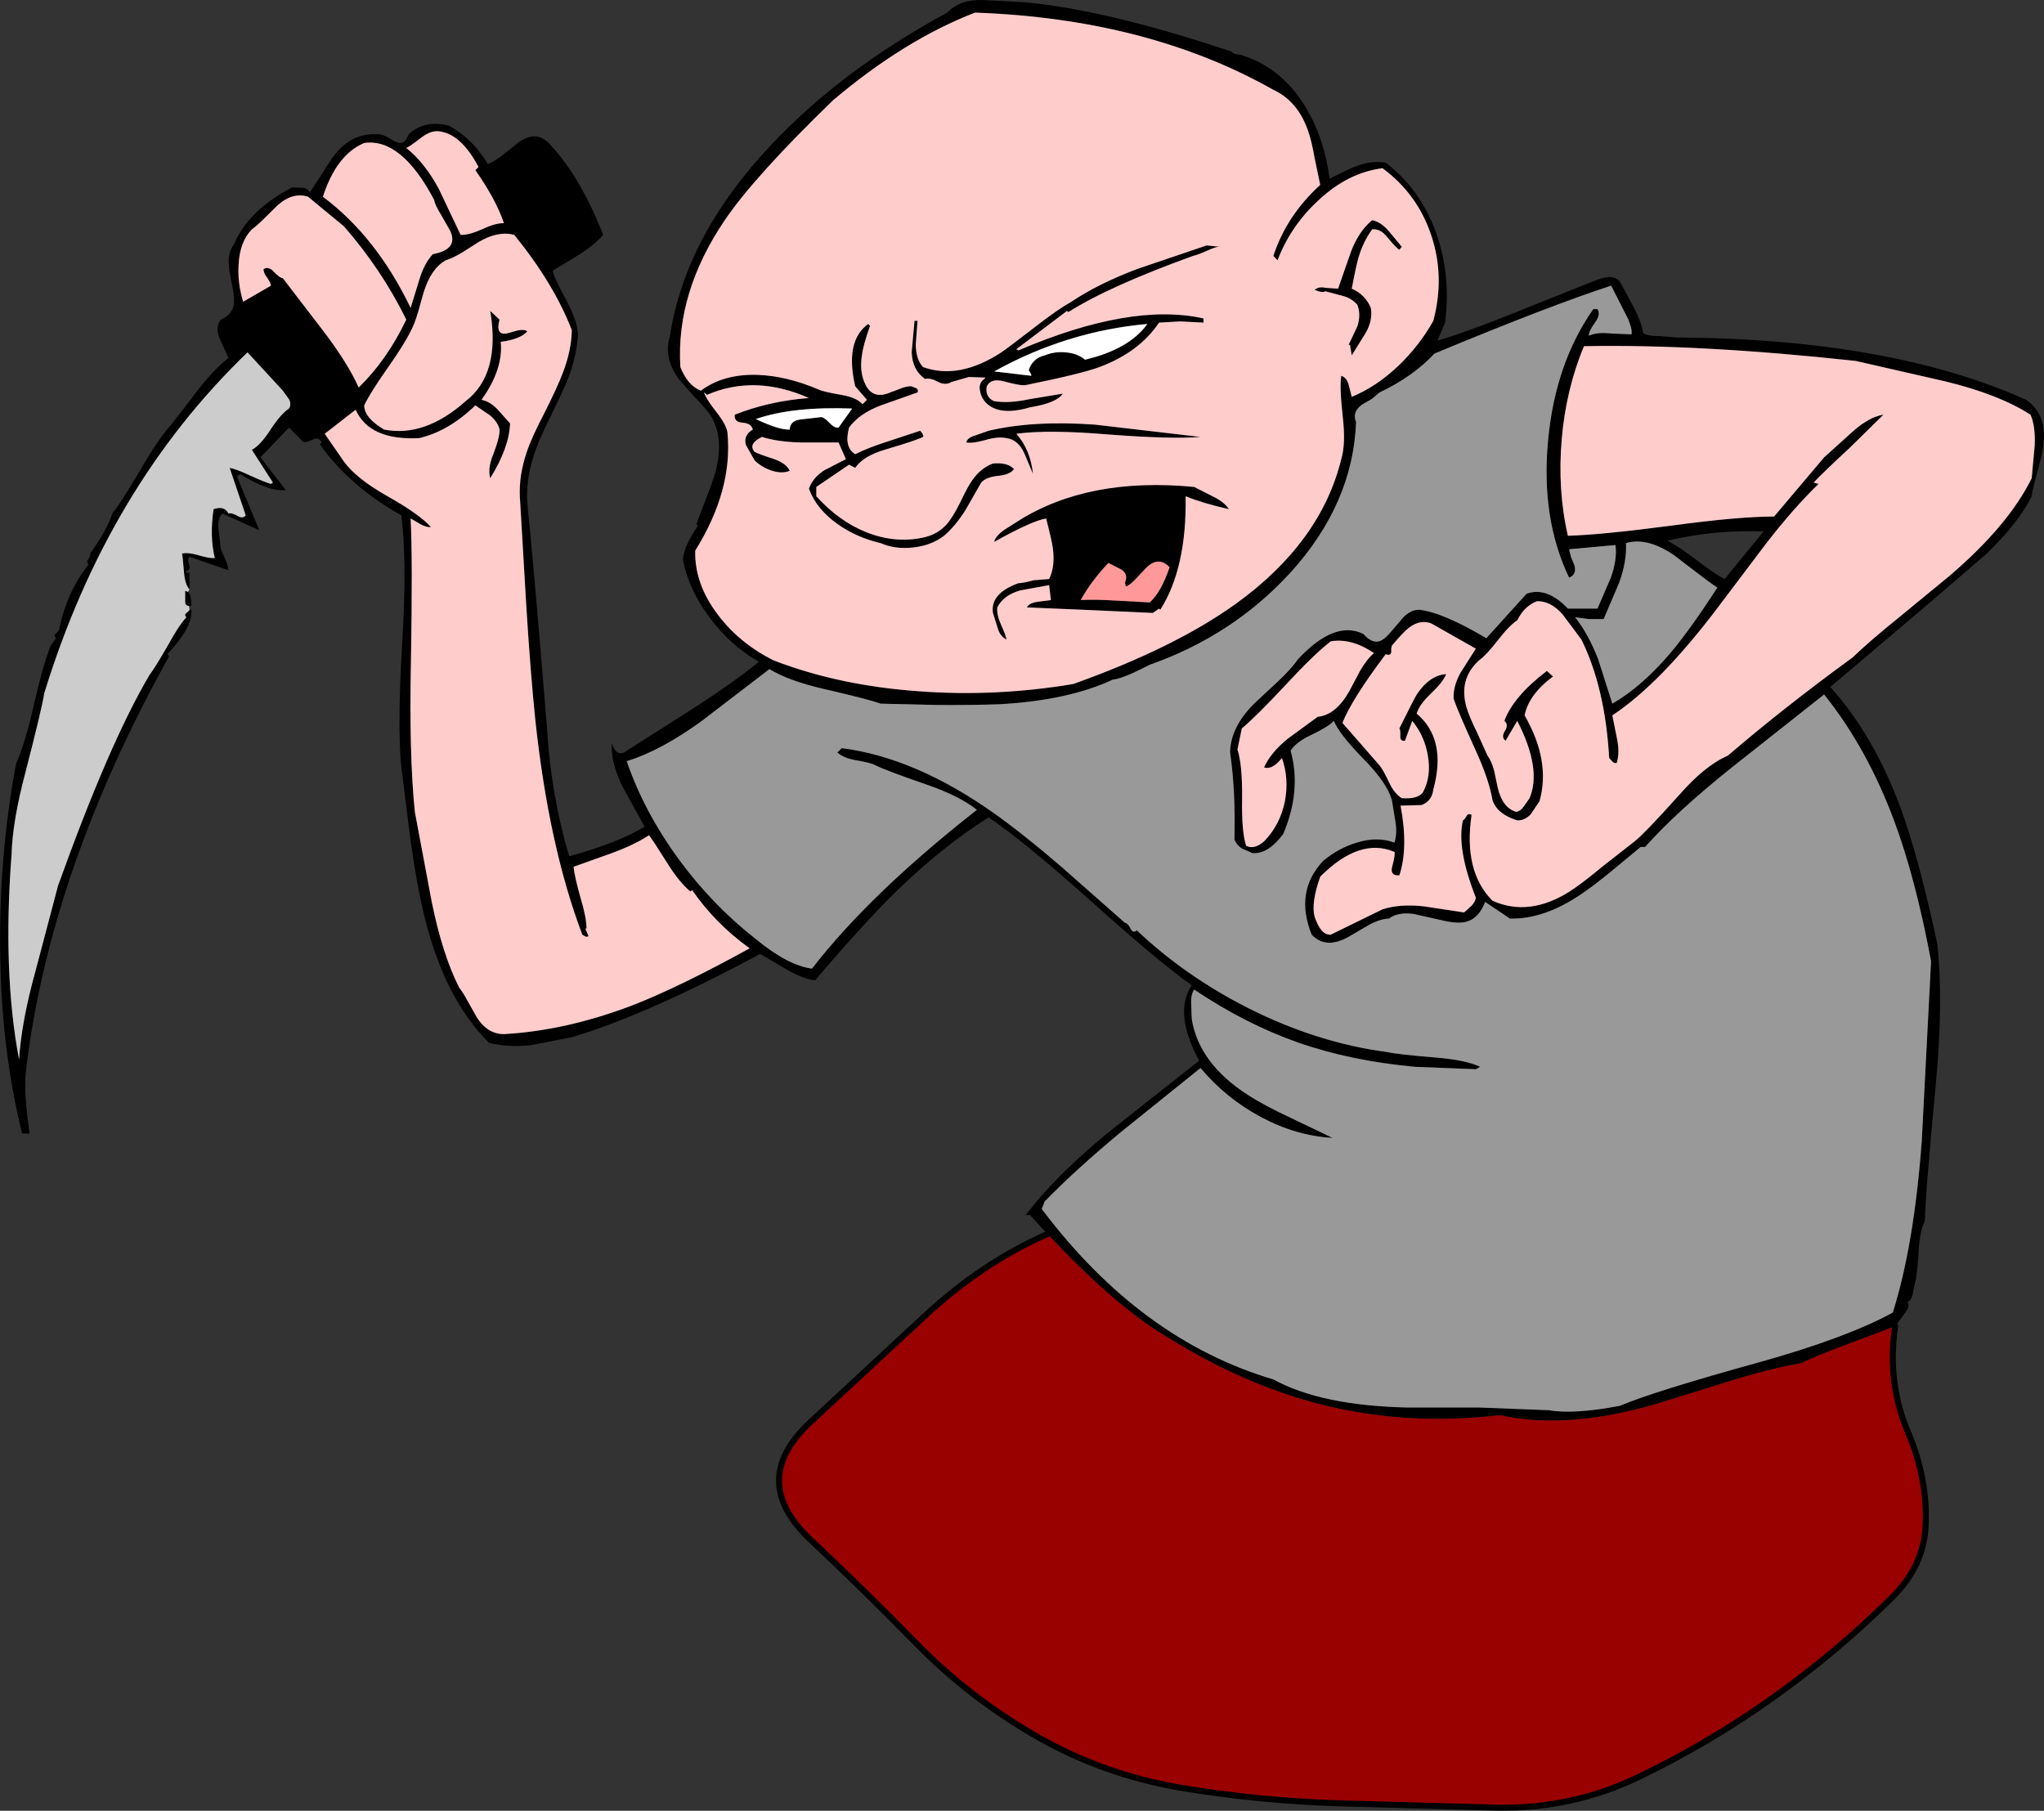
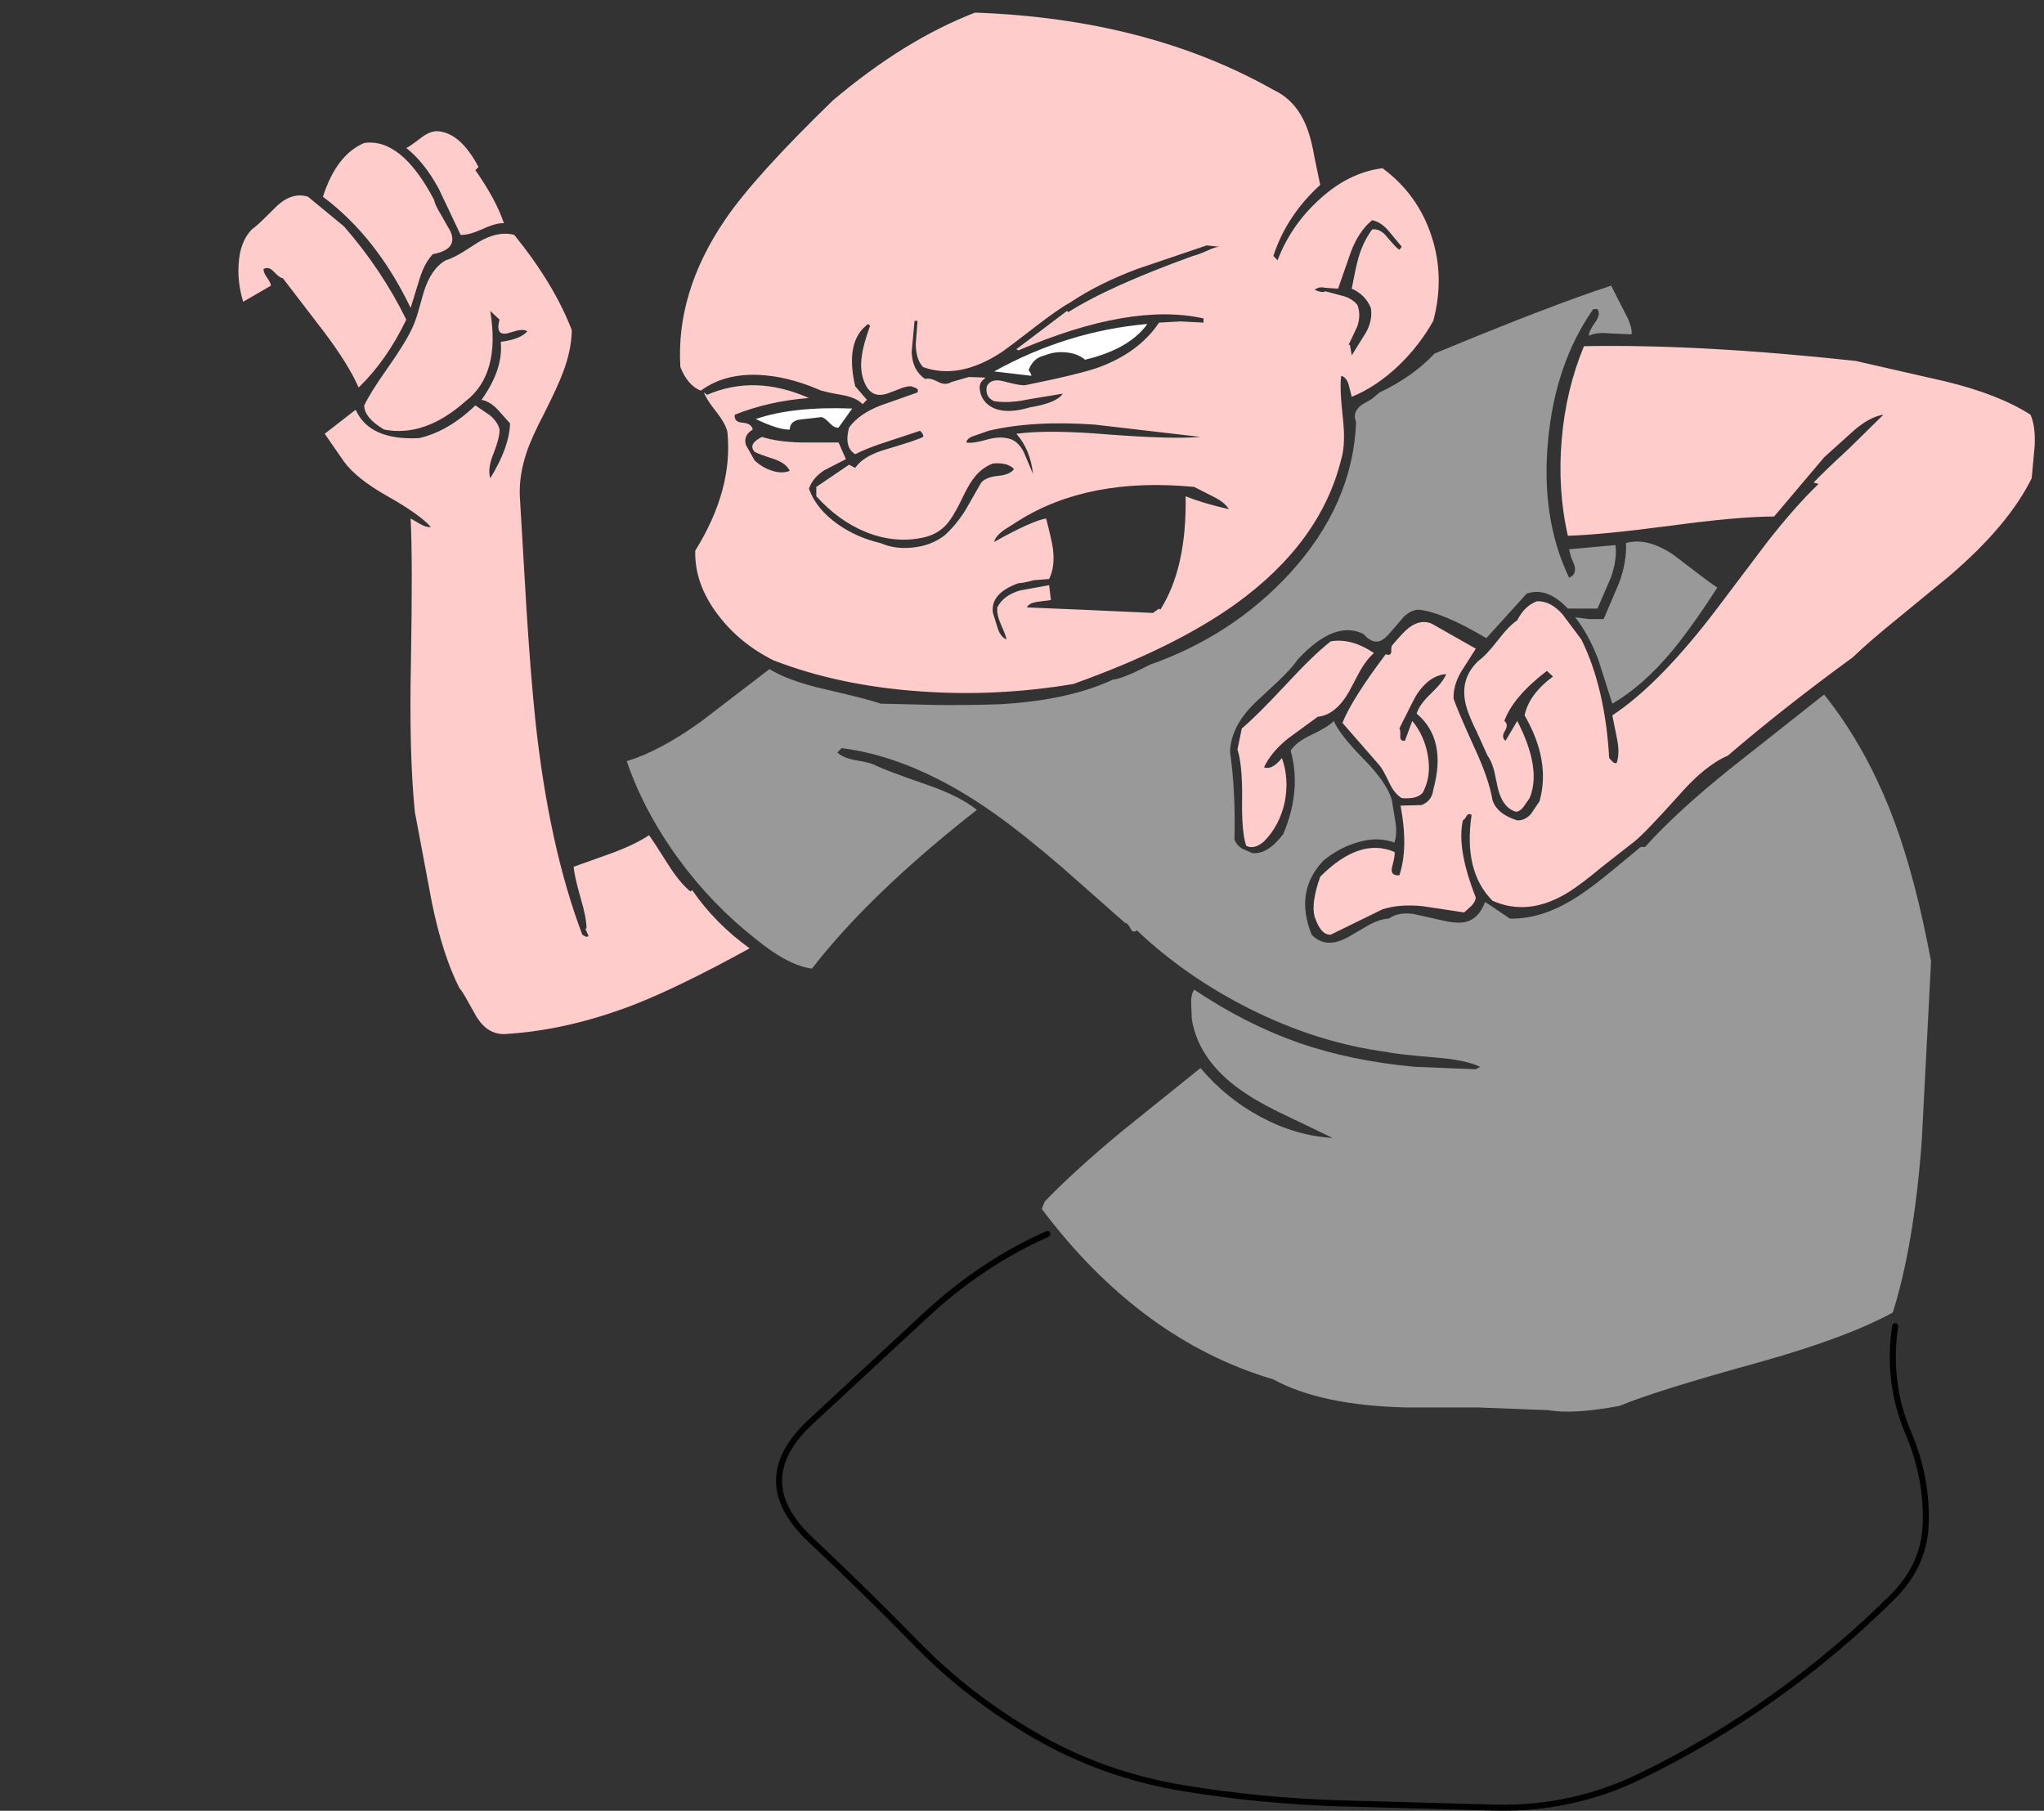
<svg xmlns="http://www.w3.org/2000/svg" height="602.8px" width="680.45px">
  <rect width="100%" height="100%" fill="#333333" stroke="none" />
  <g transform="matrix(1.0, 0.0, 0.0, 1.0, 340.2, 300.85)">
-     <path d="M267.05 -148.6 L276.75 -157.35 Q282.15 -162.1 286.8 -162.8 L275.4 -151.6 Q267.05 -143.9 263.55 -140.2 L265.2 -139.75 Q257.1 -131.95 247.85 -120.05 L232.0 -99.05 Q212.6 -73.3 196.55 -62.7 L198.1 -54.95 Q199.1 -50.25 198.0 -46.85 197.25 -46.65 196.65 -47.25 L195.5 -48.5 Q194.15 -71.95 186.25 -87.95 L180.0 -96.3 Q176.0 -100.85 171.45 -100.7 167.25 -99.1 164.9 -94.35 162.2 -92.6 158.4 -87.65 154.4 -82.55 152.15 -81.0 145.25 -74.7 148.05 -65.25 148.95 -62.2 151.45 -57.15 L155.0 -49.3 Q156.35 -47.5 157.2 -44.3 L158.4 -38.65 Q159.95 -31.95 164.5 -30.6 165.9 -30.75 167.05 -32.35 L169.0 -35.15 Q173.1 -44.9 164.9 -60.85 L161.0 -54.25 Q159.45 -55.4 160.8 -57.55 162.1 -59.7 160.6 -60.85 163.55 -68.95 174.75 -77.5 L176.8 -75.65 Q168.7 -69.6 167.35 -62.7 176.1 -47.5 172.3 -34.1 L169.4 -29.8 Q167.35 -27.65 164.9 -27.75 158.2 -29.8 156.65 -34.5 155.5 -41.4 150.8 -51.6 145.05 -64.25 143.7 -68.25 143.5 -72.45 146.1 -77.05 L151.1 -84.9 136.3 -93.3 Q132.6 -94.75 128.8 -91.85 127.15 -90.65 123.15 -85.9 L122.95 -85.0 122.95 -83.75 Q122.75 -82.45 121.1 -83.05 109.8 -68.05 106.7 -60.2 L119.05 -46.05 Q120.15 -44.8 122.35 -40.15 124.05 -36.6 126.45 -35.15 131.65 -34.75 133.45 -37.0 136.4 -42.45 135.1 -49.5 133.95 -56.0 129.95 -60.85 L127.5 -54.25 Q125.85 -54.05 125.95 -55.8 126.05 -57.95 125.65 -58.35 130.85 -68.85 131.5 -69.75 135.7 -76.05 141.25 -76.45 140.2 -73.8 136.2 -70.0 132.3 -66.3 131.4 -63.3 141.55 -54.75 136.95 -38.0 136.5 -34.2 133.05 -32.85 L126.05 -32.65 Q128.7 -18.6 125.65 -9.45 122.45 -9.25 123.25 -12.3 124.4 -16.65 124.0 -17.25 112.45 -22.2 99.3 -9.0 96.2 -0.2 97.45 4.35 99.5 10.5 102.8 10.3 L120.05 1.85 Q125.9 0.0 133.65 0.85 L147.2 2.9 149.7 0.65 Q151.0 -0.8 151.1 -2.05 144.65 -18.4 146.8 -27.75 147.3 -27.95 148.05 -29.25 148.55 -30.2 149.7 -29.6 146.9 -10.8 156.65 -1.0 168.7 4.4 182.05 -3.9 186.25 -6.55 193.15 -12.3 L203.95 -20.75 Q207.45 -23.55 218.75 -36.15 227.4 -46.05 235.0 -49.3 253.7 -65.35 276.55 -82.0 282.2 -87.45 292.25 -95.55 L308.8 -109.15 Q328.4 -125.9 336.15 -141.65 L337.15 -152.5 Q337.45 -159.0 335.75 -162.8 325.15 -169.6 307.35 -173.9 L277.55 -180.7 Q225.45 -186.35 187.1 -185.6 181.1 -171.15 179.7 -154.6 178.25 -137.75 181.75 -122.5 192.85 -122.8 216.4 -125.9 238.6 -128.9 250.4 -128.9 L267.05 -148.6 M-277.1 -97.85 L-276.5 -97.85 Q-275.9 -92.2 -284.5 -83.05 L-283.9 -82.4 Q-323.3 -11.5 -331.4 54.3 -332.55 61.6 -330.35 76.5 L-332.85 76.5 Q-339.85 48.1 -340.15 15.55 -340.55 -15.7 -334.9 -46.45 -331.7 -53.75 -328.95 -66.15 -325.85 -79.55 -323.35 -85.9 L-321.5 -88.4 Q-322.45 -89.2 -321.65 -89.9 -320.5 -90.85 -320.5 -91.25 -318.05 -103.7 -310.65 -113.05 -311.55 -113.65 -310.85 -114.7 -309.9 -115.95 -310.2 -116.55 -304.55 -124.45 -302.8 -129.9 -299.75 -133.8 -294.1 -143.35 -288.55 -152.95 -284.95 -157.45 -282.7 -159.95 -275.25 -169.8 -269.6 -177.3 -264.15 -181.7 L-267.05 -188.1 Q-268.7 -191.9 -266.65 -194.45 -263.15 -196.0 -262.4 -199.1 -262.0 -201.35 -262.85 -205.55 -264.0 -211.15 -264.05 -212.75 -264.3 -216.9 -262.3 -219.55 -257.6 -230.75 -243.0 -238.45 L-239.9 -238.35 Q-237.95 -238.45 -237.05 -236.8 L-232.8 -243.3 Q-230.15 -247.7 -228.5 -249.65 -222.95 -256.55 -214.85 -256.15 -213.5 -256.35 -211.65 -255.4 L-208.65 -253.75 Q-205.5 -252.05 -204.15 -256.15 -198.8 -261.1 -190.75 -259.0 -182.95 -254.8 -177.8 -246.25 -175.8 -246.9 -172.7 -249.35 L-167.45 -253.55 Q-161.2 -257.9 -156.65 -252.25 -146.9 -241.75 -139.4 -222.65 -142.15 -219.45 -147.3 -216.15 L-156.25 -210.7 Q-155.65 -208.15 -151.5 -200.55 -148.05 -194.05 -147.8 -189.55 -148.15 -182.65 -151.0 -175.05 -152.45 -171.35 -157.15 -161.75 -161.3 -153.45 -162.8 -148.3 -165.2 -140.5 -164.65 -133.2 -162.4 -111.5 -158.1 -58.35 -156.75 -35.95 -150.7 -15.8 -134.55 -20.25 -125.6 -25.65 L-133.0 -39.05 Q-137.0 -47.2 -136.5 -53.45 -136.0 -51.4 -134.75 -50.45 -133.3 -49.55 -131.55 -50.95 L-109.05 -65.25 Q-96.0 -73.7 -87.55 -80.55 -96.95 -85.9 -103.8 -95.05 -110.9 -104.45 -112.85 -114.5 -112.65 -118.7 -107.9 -125.8 L-108.35 -126.4 -105.05 -135.15 Q-102.8 -140.8 -101.85 -144.4 -99.1 -155.55 -103.8 -162.8 -105.35 -165.0 -108.95 -168.65 L-114.1 -174.5 Q-119.45 -181.7 -117.15 -189.1 -112.05 -222.35 -83.45 -252.65 -59.95 -277.65 -24.85 -296.65 -20.85 -300.95 -13.35 -300.85 L0.2 -300.15 Q27.55 -297.8 69.7 -283.7 70.4 -282.9 71.65 -282.75 73.1 -282.65 73.8 -282.25 86.25 -278.25 94.05 -265.8 100.65 -255.2 102.4 -241.35 109.55 -244.95 111.35 -245.55 116.55 -247.5 121.1 -246.7 132.7 -237.85 137.95 -223.15 142.9 -209.05 140.85 -193.45 L138.35 -187.45 Q148.75 -190.55 164.3 -196.85 L190.2 -207.2 Q193.35 -208.45 194.7 -208.55 197.35 -208.95 199.0 -207.2 L203.55 -198.8 Q206.2 -193.75 206.85 -189.95 208.45 -188.9 212.2 -189.0 L217.75 -188.5 Q289.05 -188.1 334.3 -167.75 341.4 -162.8 340.05 -152.6 339.65 -149.65 338.1 -143.9 336.45 -138.15 336.15 -135.65 331.7 -126.65 320.85 -116.25 L301.6 -99.7 269.1 -72.15 Q283.5 -56.2 292.45 -32.05 298.4 -16.0 304.7 13.2 306.85 32.3 304.2 60.45 300.7 97.25 300.6 105.5 298.8 109.2 298.5 116.1 298.0 123.9 297.3 126.25 L296.55 129.85 Q296.15 132.0 294.8 132.65 295.75 133.95 293.9 136.35 L290.7 140.65 275.2 146.5 Q265.1 150.2 259.25 153.0 249.15 154.7 234.6 159.25 L210.1 166.85 Q180.7 175.15 159.15 170.25 128.1 173.95 99.3 166.65 73.2 159.95 47.1 143.5 30.5 133.4 8.5 109.95 L2.7 103.65 1.25 103.65 Q10.9 90.9 28.3 76.5 L59.0 52.25 Q50.35 36.3 56.55 27.15 45.35 19.25 22.85 -1.0 1.15 -20.45 -11.1 -28.75 -26.95 -18.7 -42.05 -3.9 -52.75 6.6 -68.85 25.5 -72.7 25.1 -78.1 22.0 L-87.15 16.7 Q-124.4 36.8 -149.85 44.45 L-163.55 47.1 Q-170.95 47.9 -177.4 46.3 -192.2 31.7 -199.0 3.95 -201.45 -6.35 -203.5 -20.85 L-206.6 -45.4 Q-207.95 -59.0 -206.3 -87.05 -204.65 -114.0 -206.6 -129.3 -223.7 -138.85 -233.75 -152.95 L-233.1 -153.55 Q-234.15 -155.6 -236.2 -154.45 -238.7 -153.25 -239.5 -153.95 L-244.0 -158.5 -253.5 -148.6 -245.05 -137.7 Q-250.8 -137.1 -260.25 -143.05 L-261.3 -142.25 -253.9 -124.35 -266.2 -129.9 Q-267.9 -128.3 -267.45 -124.45 L-266.65 -118.0 -265.2 -114.6 Q-264.3 -112.55 -264.15 -111.0 L-277.1 -115.5 Q-277.95 -114.8 -277.2 -112.65 -276.6 -110.9 -278.55 -110.6 -278.45 -110.2 -277.1 -110.15 L-277.1 -104.6 Q-278.65 -106.3 -278.95 -110.4 -279.4 -115.75 -279.6 -116.55 -277.65 -117.05 -274.25 -116.05 -270.45 -114.9 -268.7 -115.1 -270.45 -122.3 -269.1 -131.35 -265.5 -132.6 -264.15 -129.9 -263.15 -130.25 -261.1 -129.1 -259.35 -128.05 -258.4 -129.3 L-263.75 -145.1 Q-261.5 -144.7 -256.95 -142.55 -252.25 -140.4 -250.0 -139.75 -249.7 -140.0 -249.35 -140.2 L-256.35 -151.1 Q-253.5 -152.65 -250.2 -157.75 -246.7 -163.1 -244.0 -164.85 -243.1 -166.3 -244.0 -167.95 L-246.05 -170.8 -257.8 -183.55 Q-304.35 -138.75 -325.45 -70.1 -326.25 -64.95 -331.7 -43.85 -336.05 -27.45 -336.35 -16.4 -339.35 22.95 -333.85 51.85 -333.05 39.2 -328.4 22.45 L-320.9 -5.95 Q-303.85 -53.45 -290.5 -76.05 -288.45 -78.8 -284.2 -86.2 -280.6 -92.8 -278.15 -95.35 -278.95 -96.1 -278.25 -96.7 -277.2 -97.55 -277.1 -97.85 M-277.65 -103.8 Q-276.5 -102.8 -276.5 -99.25 L-277.3 -99.15 Q-278.6 -99.15 -278.55 -100.6 L-278.55 -104.2 -277.65 -103.8 M290.4 -27.5 Q281.35 -51.8 267.05 -69.65 L236.25 -45.3 Q218.0 -30.7 207.45 -18.9 L206.0 -18.9 196.15 -10.75 Q190.05 -5.75 185.85 -2.95 173.6 5.25 162.45 4.95 L154.2 -0.6 Q152.15 4.85 147.95 6.0 144.95 6.8 139.5 5.45 L130.35 3.4 Q125.2 2.7 122.15 4.95 119.25 5.05 115.45 7.1 L108.95 10.9 Q101.25 15.35 96.45 10.3 90.65 -4.1 100.35 -14.35 105.55 -18.6 111.45 -20.35 118.3 -22.5 124.0 -20.35 125.0 -23.4 124.3 -27.5 L123.15 -34.5 Q121.5 -40.3 113.8 -48.1 105.55 -56.55 103.85 -60.85 102.0 -58.9 96.35 -56.2 91.3 -53.85 89.45 -50.95 93.15 -37.8 87.0 -23.2 81.85 -16.35 76.7 -16.85 L73.2 -18.4 Q71.45 -19.55 70.75 -21.35 71.15 -37.5 69.3 -50.35 69.4 -58.9 77.6 -66.9 L84.9 -73.7 Q89.45 -77.9 91.9 -81.4 104.15 -94.55 113.7 -89.8 116.35 -86.75 118.85 -87.35 120.6 -87.8 122.95 -90.65 L127.15 -95.55 Q129.85 -98.05 132.4 -97.85 140.2 -96.95 154.6 -88.4 L168.0 -103.2 Q174.75 -105.65 181.75 -98.25 L191.6 -98.25 196.05 -108.55 Q198.2 -114.6 197.6 -119.4 L182.15 -118.0 182.8 -115.4 183.9 -112.75 Q184.8 -109.55 182.15 -108.55 172.7 -128.3 175.15 -154.15 177.5 -179.8 190.2 -197.95 L191.6 -197.95 Q192.75 -196.2 190.9 -193.65 188.6 -190.45 188.75 -189.1 191.5 -190.35 195.85 -189.85 L202.95 -189.55 Q203.1 -190.65 202.7 -192.1 L201.9 -194.45 196.15 -205.75 Q176.0 -199.2 137.35 -183.15 130.15 -175.45 119.05 -170.2 L116.5 -168.05 113.3 -166.2 Q109.8 -163.75 111.25 -160.35 110.2 -133.0 89.15 -109.95 70.0 -89.2 42.55 -79.55 33.5 -74.85 30.25 -74.6 15.4 -67.65 -7.6 -66.4 -15.85 -66.1 -27.65 -66.15 L-47.05 -66.6 Q-51.0 -68.05 -66.0 -71.5 -77.7 -74.2 -84.05 -78.1 L-106.9 -60.6 Q-120.45 -50.85 -131.55 -47.45 -125.9 -30.85 -114.3 -14.9 -103.1 0.4 -88.6 11.75 -77.9 20.55 -69.9 21.6 -50.55 -3.4 -15.0 -31.25 -20.85 -35.9 -31.45 -39.55 -45.45 -44.4 -48.7 -46.05 -50.35 -46.95 -55.2 -47.75 -59.5 -48.5 -61.45 -50.35 L-60.0 -51.8 Q-35.55 -48.7 -9.25 -30.1 0.6 -23.1 13.15 -12.3 L34.35 6.4 Q35.25 6.4 36.2 8.35 37.0 9.9 38.25 8.85 54.5 24.25 75.75 34.95 98.55 46.35 121.5 49.35 124.9 50.15 137.75 51.2 147.8 52.0 152.55 54.3 L151.1 55.1 130.95 54.3 Q109.45 52.35 91.9 46.2 74.5 40.1 57.35 28.6 56.2 30.25 56.35 33.35 L56.55 38.45 Q59.0 53.25 75.25 63.65 80.6 67.15 89.65 71.35 L103.4 77.95 Q91.25 77.3 79.45 70.95 67.95 64.8 59.45 54.7 L33.1 75.9 Q17.8 88.6 7.6 99.1 L6.6 101.6 Q39.45 145.25 83.7 158.35 99.6 167.05 128.2 167.7 L152.15 167.7 175.4 168.6 Q183.6 170.05 199.0 167.15 210.8 162.2 245.05 152.75 274.45 144.55 289.9 136.1 296.95 113.9 299.55 79.05 L302.65 19.15 Q297.5 -8.4 290.4 -27.5 M125.65 -217.7 Q124.7 -218.2 121.6 -221.9 119.35 -224.8 116.6 -224.5 113.6 -220.4 112.05 -215.1 111.3 -212.65 109.8 -204.75 114.3 -202.8 116.15 -198.35 116.85 -194.15 114.4 -189.95 L109.8 -182.55 109.2 -186.05 108.75 -186.05 111.65 -192.2 Q112.95 -196.1 111.65 -199.4 109.7 -201.65 106.6 -202.4 L100.95 -203.9 Q100.25 -203.2 97.45 -204.35 98.8 -205.55 100.95 -205.05 L105.25 -204.75 109.5 -216.95 Q112.15 -223.95 116.6 -227.55 119.65 -226.95 122.35 -223.65 L126.45 -218.7 125.65 -217.7 M-105.4 -169.15 Q-104.4 -167.1 -101.75 -163.75 -98.6 -159.75 -98.05 -157.05 -96.1 -137.85 -108.75 -117.55 -109.05 -106.4 -101.05 -96.0 -93.95 -86.65 -82.65 -81.0 -60.75 -72.55 -33.9 -70.7 -8.55 -68.85 17.1 -73.15 50.8 -85.2 71.15 -99.8 99.5 -120.25 106.3 -148.0 107.85 -153.05 106.8 -162.1 105.7 -172.05 106.3 -175.75 108.05 -175.25 108.75 -172.85 L109.8 -168.75 Q117.9 -172.05 125.3 -179.05 132.3 -185.75 136.95 -194.05 140.85 -208.75 136.3 -222.4 131.75 -236.2 120.05 -244.85 108.55 -243.4 98.7 -234.15 89.5 -225.7 85.1 -214.2 L83.7 -215.65 Q88.1 -229.1 99.3 -239.3 L97.45 -248.2 Q96.45 -253.9 95.3 -257.15 91.9 -267.15 83.7 -270.95 41.85 -294.6 -15.6 -296.65 -39.05 -287.6 -62.9 -267.45 -89.1 -242.05 -98.85 -227.65 -115.25 -203.5 -113.7 -178.65 -111.25 -172.5 -106.9 -170.8 -99.2 -176.5 -87.75 -176.05 -78.2 -175.65 -67.85 -171.25 -66.3 -170.45 -60.1 -169.4 -55.1 -168.55 -53.05 -166.3 L-51.6 -167.75 -55.5 -172.25 Q-59.0 -187.3 -51.2 -193.0 L-50.55 -192.4 Q-52.85 -185.95 -53.25 -182.65 -54.2 -176.9 -52.0 -172.65 -49.75 -168.25 -44.9 -169.8 L-40.8 -171.35 Q-38.35 -172.4 -36.8 -172.25 L-35.25 -171.65 Q-34.35 -171.25 -34.75 -170.2 L-46.95 -165.9 Q-54.2 -163.15 -57.55 -158.5 -59.3 -152.0 -55.5 -149.65 -51.5 -151.7 -44.8 -153.85 L-33.9 -157.45 Q-32.6 -156.15 -32.9 -155.4 -34.95 -154.3 -45.1 -151.3 -52.75 -149.15 -55.5 -145.1 L-57.55 -146.15 -68.45 -138.75 -68.45 -135.65 Q-61.05 -127.45 -52.0 -123.75 -42.25 -119.85 -32.9 -121.9 -28.25 -122.85 -25.15 -126.2 -23.1 -128.5 -20.65 -133.4 -17.9 -139.2 -16.45 -141.1 -13.7 -145.05 -9.65 -146.55 -4.75 -147.0 -2.65 -144.7 -3.9 -142.85 -7.8 -142.45 -11.95 -142.05 -13.55 -140.2 L-18.9 -130.85 Q-22.3 -125.6 -25.9 -122.5 -30.2 -119.25 -36.15 -118.6 -42.15 -117.9 -47.05 -120.05 -55.0 -121.9 -61.25 -126.3 -68.45 -131.35 -70.9 -138.15 -69.7 -141.75 -65.8 -144.3 L-58.6 -148.0 -61.05 -153.55 -73.6 -153.55 Q-81.4 -153.75 -86.55 -155.4 -91.3 -153.05 -89.0 -150.45 -88.1 -149.85 -82.45 -148.0 -78.35 -146.55 -77.3 -144.1 -80.0 -143.05 -83.35 -144.2 -86.55 -145.25 -89.0 -147.6 L-91.9 -152.75 Q-92.8 -155.95 -89.6 -157.85 -90.05 -159.95 -93.1 -160.15 -95.9 -160.35 -95.6 -162.8 -84.1 -167.35 -70.9 -168.35 -88.9 -176.3 -104.85 -169.4 L-105.85 -170.2 -105.4 -169.15 M-1.2 -184.2 Q36.3 -200.25 60.45 -194.85 L60.45 -193.45 52.75 -193.85 45.65 -193.45 Q39.05 -183.6 25.8 -178.65 19.75 -176.4 1.25 -172.65 -0.3 -172.35 -6.05 -173.9 -10.3 -175.05 -11.7 -172.25 -12.35 -168.65 -9.25 -167.3 -4.3 -166.5 2.4 -167.95 L13.6 -169.8 Q11.6 -166.7 2.7 -165.25 -7.6 -162.2 -12.1 -166.9 -13.65 -168.65 -13.95 -170.7 -14.5 -173.3 -12.55 -174.7 L-12.1 -175.15 -17.65 -175.35 -23.4 -173.7 Q-25.5 -172.45 -27.85 -173.7 -30.55 -175.15 -32.25 -174.7 -36.5 -177.6 -36.7 -183.65 L-35.75 -194.05 -34.75 -194.05 -35.35 -186.15 Q-35.25 -181.1 -32.9 -178.65 -20.95 -174.35 -6.85 -183.55 -3.7 -185.75 4.75 -192.3 12.05 -197.95 16.45 -200.4 25.4 -206.4 38.35 -211.3 L61.5 -219.15 65.8 -218.7 Q64.55 -218.75 61.7 -217.4 58.4 -215.95 56.95 -215.65 28.9 -205.5 15.45 -196.95 L15.0 -197.35 -1.65 -184.75 -1.85 -184.6 -1.2 -184.2 M3.1 -175.75 Q3.3 -176.1 2.25 -177.6 3.6 -181.65 7.6 -182.55 10.9 -183.9 14.5 -183.55 18.5 -183.25 21.0 -181.1 35.75 -184.6 41.75 -193.0 15.0 -190.65 -9.25 -177.2 L3.1 -175.75 M-12.2 -154.35 Q-16.55 -153.15 -18.5 -153.55 -18.3 -155.1 -15.5 -155.9 L-11.1 -157.45 Q3.7 -160.95 24.25 -159.5 L59.45 -155.4 Q49.95 -154.6 28.9 -156.2 8.85 -157.9 -1.85 -156.45 2.8 -151.2 3.7 -143.05 L0.75 -150.05 Q-1.35 -154.5 -5.15 -155.0 -8.0 -155.6 -12.2 -154.35 M68.9 -131.35 Q60.25 -133.3 54.5 -135.65 54.9 -111.75 46.05 -97.85 L45.65 -98.25 43.6 -96.8 22.85 -97.75 1.65 -98.65 Q2.35 -100.1 5.15 -100.5 L9.65 -101.1 9.05 -106.05 -0.6 -104.3 Q-6.15 -102.7 -8.2 -98.65 -8.45 -96.3 -7.0 -93.0 -5.25 -89.1 -5.15 -87.95 -7.3 -89.0 -8.1 -91.85 L-9.65 -96.8 Q-10.6 -103.3 -1.2 -106.7 0.2 -106.7 4.0 -107.7 L9.05 -108.1 Q11.1 -112.25 10.3 -118.3 9.95 -120.95 8.05 -128.25 3.3 -127.45 -9.25 -120.45 -8.85 -122.3 -6.05 -124.35 L-1.2 -127.45 Q22.2 -142.15 57.35 -138.75 L63.65 -135.55 Q67.45 -133.7 68.9 -131.35 M34.35 -107.1 Q35.45 -109.55 33.2 -111.2 L28.8 -113.45 Q23.2 -107.6 19.55 -101.1 24.35 -101.35 31.55 -100.9 L42.55 -100.3 Q46.35 -103.7 49.15 -112.0 45.55 -115.85 41.45 -111.9 L38.05 -108.3 Q36.1 -106.15 34.75 -105.65 34.35 -105.75 34.35 -107.1 M88.5 -54.95 L98.5 -62.25 Q104.45 -62.8 108.95 -70.7 L112.55 -77.5 Q114.8 -81.4 117.2 -83.45 109.7 -88.5 102.8 -87.35 97.05 -82.85 87.9 -72.95 78.05 -62.4 73.2 -58.35 L71.75 -51.35 Q73.4 -46.35 73.3 -35.15 73.1 -23.85 74.65 -19.3 77.3 -17.9 80.6 -20.75 85.85 -26.1 87.5 -33.9 89.0 -41.6 86.55 -48.5 83.25 -44.4 80.6 -45.4 82.85 -50.35 88.5 -54.95 M233.95 -108.1 L246.9 -123.95 Q230.45 -124.55 214.85 -120.85 218.3 -119.15 224.6 -114.4 230.95 -109.55 233.95 -108.1 M231.5 -105.25 Q228.95 -106.9 224.3 -110.5 L216.9 -116.15 Q208.05 -122.1 201.1 -120.05 201.4 -113.9 198.8 -106.8 L193.65 -94.75 188.85 -94.75 184.2 -95.35 Q188.6 -89.7 191.8 -81.5 L196.55 -66.6 Q206.5 -72.35 216.2 -83.85 222.75 -91.7 231.5 -105.25 M-220.8 -171.85 Q-211.45 -180.9 -204.95 -194.45 -213.1 -211.05 -225.7 -225.5 L-237.65 -235.35 Q-242.7 -237.0 -247.8 -232.5 L-252.05 -228.3 Q-254.6 -225.75 -256.35 -224.5 -260.35 -220.4 -260.75 -212.95 -261.2 -206.9 -259.25 -200.4 L-250.0 -205.75 Q-250.1 -206.7 -251.3 -208.45 -252.55 -210.1 -252.45 -211.3 -250.7 -212.25 -249.05 -210.4 -247.0 -208.25 -246.05 -208.25 L-232.4 -190.45 Q-224.3 -179.75 -220.8 -171.85 M-169.0 -222.65 Q-174.45 -224.1 -180.9 -220.25 L-186.25 -216.85 Q-189.45 -214.9 -191.8 -214.2 -196.75 -211.45 -199.2 -203.4 L-201.05 -196.85 Q-202.2 -192.95 -203.5 -190.55 -205.6 -186.25 -211.25 -178.2 -216.9 -170.2 -218.95 -165.9 -218.95 -161.8 -212.35 -157.85 -198.8 -155.2 -185.2 -167.3 -173.5 -176.25 -177.0 -197.35 L-173.9 -194.45 Q-175.35 -189.15 -171.45 -189.85 L-167.85 -190.85 Q-165.7 -191.3 -164.65 -190.55 -166.95 -187.9 -173.5 -187.05 -172.6 -177.95 -179.9 -167.75 -177.2 -167.25 -174.65 -164.65 L-170.4 -159.9 Q-170.65 -151.9 -177.0 -141.65 -177.95 -144.95 -175.95 -149.75 -173.8 -155.3 -173.9 -157.85 -174.45 -160.35 -177.1 -162.6 L-181.95 -165.9 Q-190.9 -157.25 -200.65 -155.0 -217.2 -154.15 -221.8 -164.45 L-232.1 -156.45 -225.7 -147.2 Q-221.6 -141.55 -211.35 -135.75 -200.45 -129.6 -196.75 -125.4 -198.1 -125.2 -200.15 -126.3 L-203.5 -128.25 Q-202.8 -114.8 -203.4 -80.45 -204.05 -49.95 -202.1 -30.6 L-196.45 -0.5 Q-192.85 17.1 -187.3 28.0 -186.05 29.5 -184.4 32.6 L-181.5 37.75 Q-177.95 43.4 -172.45 43.4 -151.7 42.25 -129.5 33.75 -114.1 27.75 -90.65 14.85 -102.1 6.6 -109.75 -4.5 L-110.4 -4.1 Q-114.0 -7.1 -117.7 -12.95 -122.85 -21.15 -124.15 -22.8 -128.8 -19.7 -136.5 -16.85 L-149.25 -12.3 Q-148.95 -9.05 -146.9 -1.85 -144.95 4.65 -144.95 8.25 L-145.35 8.25 -144.3 10.7 Q-144.75 11.45 -146.35 10.3 -157.5 -19.1 -162.0 -61.25 -163.55 -76.15 -164.95 -98.35 L-167.15 -135.65 Q-167.45 -142.75 -164.85 -150.35 -163.25 -155.2 -158.9 -163.5 -154.4 -172.5 -152.85 -176.7 -149.95 -184.2 -149.85 -190.95 -155.75 -206.3 -169.0 -222.65 M-193.35 -229.3 Q-195.4 -232.6 -195.7 -234.35 -206.6 -255.0 -218.95 -253.25 -228.2 -249.35 -232.7 -235.35 -214.85 -222.0 -203.5 -198.35 L-200.65 -207.6 Q-199.0 -213.2 -196.1 -216.25 -187.6 -217.8 -190.25 -223.85 L-193.35 -229.3 M-194.25 -257.15 Q-196.85 -257.4 -200.0 -255.0 -203.95 -251.95 -204.95 -251.6 -198.9 -246.8 -194.15 -238.05 L-186.85 -222.65 Q-184.1 -222.55 -179.55 -224.6 -175.15 -226.65 -172.45 -226.55 -175.05 -234.35 -181.95 -244.2 L-180.9 -245.25 Q-186.8 -256.45 -194.25 -257.15 M-77.3 -157.85 Q-77.2 -160.95 -73.3 -161.25 L-66.8 -162.0 Q-65.8 -161.9 -64.05 -160.05 -62.4 -158.3 -61.05 -158.5 L-56.5 -164.85 Q-76.35 -165.6 -88.6 -161.35 -80.8 -157.65 -77.3 -157.85" fill="#000000" fill-rule="evenodd" stroke="none" />
    <path d="M267.05 -148.6 L250.4 -128.9 Q238.6 -128.9 216.4 -125.9 192.85 -122.8 181.75 -122.5 178.25 -137.75 179.7 -154.6 181.1 -171.15 187.1 -185.6 225.45 -186.35 277.55 -180.7 L307.35 -173.9 Q325.15 -169.6 335.75 -162.8 337.45 -159.0 337.15 -152.5 L336.15 -141.65 Q328.4 -125.9 308.8 -109.15 L292.25 -95.55 Q282.2 -87.45 276.55 -82.0 253.7 -65.35 235.0 -49.3 227.4 -46.05 218.75 -36.15 207.45 -23.55 203.95 -20.75 L193.15 -12.3 Q186.25 -6.55 182.05 -3.9 168.7 4.4 156.65 -1.0 146.9 -10.8 149.7 -29.6 148.55 -30.2 148.05 -29.25 147.3 -27.95 146.8 -27.75 144.65 -18.4 151.1 -2.05 151.0 -0.8 149.7 0.65 L147.2 2.9 133.65 0.85 Q125.9 0.0 120.05 1.85 L102.8 10.3 Q99.5 10.5 97.45 4.35 96.2 -0.2 99.3 -9.0 112.45 -22.2 124.0 -17.25 124.4 -16.65 123.25 -12.3 122.45 -9.25 125.65 -9.45 128.7 -18.6 126.05 -32.65 L133.05 -32.85 Q136.5 -34.2 136.95 -38.0 141.55 -54.75 131.4 -63.3 132.3 -66.3 136.2 -70.0 140.2 -73.8 141.25 -76.45 135.7 -76.05 131.5 -69.75 130.85 -68.85 125.65 -58.35 126.05 -57.95 125.95 -55.8 125.85 -54.05 127.5 -54.25 L129.95 -60.85 Q133.95 -56.0 135.1 -49.5 136.4 -42.45 133.45 -37.0 131.65 -34.75 126.45 -35.15 124.05 -36.6 122.35 -40.15 120.15 -44.8 119.05 -46.05 L106.7 -60.2 Q109.8 -68.05 121.1 -83.05 122.75 -82.45 122.95 -83.75 L122.95 -85.0 123.15 -85.9 Q127.15 -90.65 128.8 -91.85 132.6 -94.75 136.3 -93.3 L151.1 -84.9 146.1 -77.05 Q143.5 -72.45 143.7 -68.25 145.05 -64.25 150.8 -51.6 155.5 -41.4 156.65 -34.5 158.2 -29.8 164.9 -27.75 167.35 -27.65 169.4 -29.8 L172.3 -34.1 Q176.1 -47.5 167.35 -62.7 168.7 -69.6 176.8 -75.65 L174.75 -77.5 Q163.55 -68.95 160.6 -60.85 162.1 -59.7 160.8 -57.55 159.45 -55.4 161.0 -54.25 L164.9 -60.85 Q173.1 -44.9 169.0 -35.15 L167.05 -32.35 Q165.9 -30.75 164.5 -30.6 159.95 -31.95 158.4 -38.65 L157.2 -44.3 Q156.35 -47.5 155.0 -49.3 L151.45 -57.15 Q148.95 -62.2 148.05 -65.25 145.25 -74.7 152.15 -81.0 154.4 -82.55 158.4 -87.65 162.2 -92.6 164.9 -94.35 167.25 -99.1 171.45 -100.7 176.0 -100.85 180.0 -96.3 L186.25 -87.95 Q194.15 -71.95 195.5 -48.5 L196.65 -47.25 Q197.25 -46.65 198.0 -46.85 199.1 -50.25 198.1 -54.95 L196.55 -62.7 Q212.6 -73.3 232.0 -99.05 L247.85 -120.05 Q257.1 -131.95 265.2 -139.75 L263.55 -140.2 Q267.05 -143.9 275.4 -151.6 L286.8 -162.8 Q282.15 -162.1 276.75 -157.35 L267.05 -148.6 M125.65 -217.7 L126.45 -218.7 122.35 -223.65 Q119.65 -226.95 116.6 -227.55 112.15 -223.95 109.5 -216.95 L105.25 -204.75 100.95 -205.05 Q98.8 -205.55 97.45 -204.35 100.25 -203.2 100.95 -203.9 L106.6 -202.4 Q109.7 -201.65 111.65 -199.4 112.95 -196.1 111.65 -192.2 L108.75 -186.05 109.2 -186.05 109.8 -182.55 114.4 -189.95 Q116.85 -194.15 116.15 -198.35 114.3 -202.8 109.8 -204.75 111.3 -212.65 112.05 -215.1 113.6 -220.4 116.6 -224.5 119.35 -224.8 121.6 -221.9 124.7 -218.2 125.65 -217.7 M-104.85 -169.4 Q-88.9 -176.3 -70.9 -168.35 -84.1 -167.35 -95.6 -162.8 -95.9 -160.35 -93.1 -160.15 -90.05 -159.95 -89.6 -157.85 -92.8 -155.95 -91.9 -152.75 L-89.0 -147.6 Q-86.55 -145.25 -83.35 -144.2 -80.0 -143.05 -77.3 -144.1 -78.35 -146.55 -82.45 -148.0 -88.1 -149.85 -89.0 -150.45 -91.3 -153.05 -86.55 -155.4 -81.4 -153.75 -73.6 -153.55 L-61.05 -153.55 -58.6 -148.0 -65.8 -144.3 Q-69.7 -141.75 -70.9 -138.15 -68.45 -131.35 -61.25 -126.3 -55.0 -121.9 -47.05 -120.05 -42.15 -117.9 -36.15 -118.6 -30.2 -119.25 -25.9 -122.5 -22.3 -125.6 -18.9 -130.85 L-13.55 -140.2 Q-11.95 -142.05 -7.8 -142.45 -3.9 -142.85 -2.65 -144.7 -4.75 -147.0 -9.65 -146.55 -13.7 -145.05 -16.45 -141.1 -17.9 -139.2 -20.65 -133.4 -23.1 -128.5 -25.15 -126.2 -28.25 -122.85 -32.9 -121.9 -42.25 -119.85 -52.0 -123.75 -61.05 -127.45 -68.45 -135.65 L-68.45 -138.75 -57.55 -146.15 -55.5 -145.1 Q-52.75 -149.15 -45.1 -151.3 -34.95 -154.3 -32.9 -155.4 -32.6 -156.15 -33.9 -157.45 L-44.8 -153.85 Q-51.5 -151.7 -55.5 -149.65 -59.3 -152.0 -57.55 -158.5 -54.2 -163.15 -46.95 -165.9 L-34.75 -170.2 Q-34.35 -171.25 -35.25 -171.65 L-36.8 -172.25 Q-38.35 -172.4 -40.8 -171.35 L-44.9 -169.8 Q-49.75 -168.25 -52.0 -172.65 -54.2 -176.9 -53.25 -182.65 -52.85 -185.95 -50.55 -192.4 L-51.2 -193.0 Q-59.0 -187.3 -55.5 -172.25 L-51.6 -167.75 -53.05 -166.3 Q-55.1 -168.55 -60.1 -169.4 -66.3 -170.45 -67.85 -171.25 -78.2 -175.65 -87.75 -176.05 -99.2 -176.5 -106.9 -170.8 -111.25 -172.5 -113.7 -178.65 -115.25 -203.5 -98.85 -227.65 -89.1 -242.05 -62.9 -267.45 -39.05 -287.6 -15.6 -296.65 41.85 -294.6 83.7 -270.95 91.9 -267.15 95.3 -257.15 96.45 -253.9 97.45 -248.2 L99.3 -239.3 Q88.1 -229.1 83.7 -215.65 L85.1 -214.2 Q89.5 -225.7 98.7 -234.15 108.55 -243.4 120.05 -244.85 131.75 -236.2 136.3 -222.4 140.85 -208.75 136.95 -194.05 132.3 -185.75 125.3 -179.05 117.9 -172.05 109.8 -168.75 L108.75 -172.85 Q108.05 -175.25 106.3 -175.75 105.7 -172.05 106.8 -162.1 107.85 -153.05 106.3 -148.0 99.5 -120.25 71.15 -99.8 50.8 -85.2 17.1 -73.15 -8.55 -68.85 -33.9 -70.7 -60.75 -72.55 -82.65 -81.0 -93.95 -86.65 -101.05 -96.0 -109.05 -106.4 -108.75 -117.55 -96.1 -137.85 -98.05 -157.05 -98.6 -159.75 -101.75 -163.75 -104.4 -167.1 -105.4 -169.15 L-104.85 -169.4 M-1.2 -184.2 L-1.65 -184.75 15.0 -197.35 15.45 -196.95 Q28.9 -205.5 56.95 -215.65 58.4 -215.95 61.7 -217.4 64.55 -218.75 65.8 -218.7 L61.5 -219.15 38.35 -211.3 Q25.4 -206.4 16.45 -200.4 12.05 -197.95 4.75 -192.3 -3.7 -185.75 -6.85 -183.55 -20.95 -174.35 -32.9 -178.65 -35.25 -181.1 -35.35 -186.15 L-34.75 -194.05 -35.75 -194.05 -36.7 -183.65 Q-36.5 -177.6 -32.25 -174.7 -30.55 -175.15 -27.85 -173.7 -25.5 -172.45 -23.4 -173.7 L-17.65 -175.35 -12.1 -175.15 -12.55 -174.7 Q-14.5 -173.3 -13.95 -170.7 -13.65 -168.65 -12.1 -166.9 -7.6 -162.2 2.7 -165.25 11.6 -166.7 13.6 -169.8 L2.4 -167.95 Q-4.3 -166.5 -9.25 -167.3 -12.35 -168.65 -11.7 -172.25 -10.3 -175.05 -6.05 -173.9 -0.3 -172.35 1.25 -172.65 19.75 -176.4 25.8 -178.65 39.05 -183.6 45.65 -193.45 L52.75 -193.85 60.45 -193.45 60.45 -194.85 Q36.3 -200.25 -1.2 -184.2 M68.9 -131.35 Q67.45 -133.7 63.65 -135.55 L57.35 -138.75 Q22.2 -142.15 -1.2 -127.45 L-6.05 -124.35 Q-8.85 -122.3 -9.25 -120.45 3.3 -127.45 8.05 -128.25 9.95 -120.95 10.3 -118.3 11.1 -112.25 9.05 -108.1 L4.0 -107.7 Q0.2 -106.7 -1.2 -106.7 -10.6 -103.3 -9.65 -96.8 L-8.1 -91.85 Q-7.3 -89.0 -5.15 -87.95 -5.25 -89.1 -7.0 -93.0 -8.45 -96.3 -8.2 -98.65 -6.15 -102.7 -0.6 -104.3 L9.05 -106.05 9.65 -101.1 5.15 -100.5 Q2.35 -100.1 1.65 -98.65 L22.85 -97.75 43.6 -96.8 45.65 -98.25 46.05 -97.85 Q54.9 -111.75 54.5 -135.65 60.25 -133.3 68.9 -131.35 M-12.2 -154.35 Q-8.0 -155.6 -5.15 -155.0 -1.35 -154.5 0.75 -150.05 L3.7 -143.05 Q2.8 -151.2 -1.85 -156.45 8.85 -157.9 28.9 -156.2 49.95 -154.6 59.45 -155.4 L24.25 -159.5 Q3.7 -160.95 -11.1 -157.45 L-15.5 -155.9 Q-18.3 -155.1 -18.5 -153.55 -16.55 -153.15 -12.2 -154.35 M88.5 -54.95 Q82.85 -50.35 80.6 -45.4 83.25 -44.4 86.55 -48.5 89.0 -41.6 87.5 -33.9 85.85 -26.1 80.6 -20.75 77.3 -17.9 74.65 -19.3 73.1 -23.85 73.3 -35.15 73.4 -46.35 71.75 -51.35 L73.2 -58.35 Q78.05 -62.4 87.9 -72.95 97.05 -82.85 102.8 -87.35 109.7 -88.5 117.2 -83.45 114.8 -81.4 112.55 -77.5 L108.95 -70.7 Q104.45 -62.8 98.5 -62.25 L88.5 -54.95 M-194.25 -257.15 Q-186.8 -256.45 -180.9 -245.25 L-181.95 -244.2 Q-175.05 -234.35 -172.45 -226.55 -175.15 -226.65 -179.55 -224.6 -184.1 -222.55 -186.85 -222.65 L-194.15 -238.05 Q-198.9 -246.8 -204.95 -251.6 -203.95 -251.95 -200.0 -255.0 -196.85 -257.4 -194.25 -257.15 M-193.35 -229.3 L-190.25 -223.85 Q-187.6 -217.8 -196.1 -216.25 -199.0 -213.2 -200.65 -207.6 L-203.5 -198.35 Q-214.85 -222.0 -232.7 -235.35 -228.2 -249.35 -218.95 -253.25 -206.6 -255.0 -195.7 -234.35 -195.4 -232.6 -193.35 -229.3 M-169.0 -222.65 Q-155.75 -206.3 -149.85 -190.95 -149.95 -184.2 -152.85 -176.7 -154.4 -172.5 -158.9 -163.5 -163.25 -155.2 -164.85 -150.35 -167.45 -142.75 -167.15 -135.65 L-164.95 -98.35 Q-163.55 -76.15 -162.0 -61.25 -157.5 -19.1 -146.35 10.3 -144.75 11.45 -144.3 10.7 L-145.35 8.25 -144.95 8.25 Q-144.95 4.65 -146.9 -1.85 -148.95 -9.05 -149.25 -12.3 L-136.5 -16.85 Q-128.8 -19.7 -124.15 -22.8 -122.85 -21.15 -117.7 -12.95 -114.0 -7.1 -110.4 -4.1 L-109.75 -4.5 Q-102.1 6.6 -90.65 14.85 -114.1 27.75 -129.5 33.75 -151.7 42.25 -172.45 43.4 -177.95 43.4 -181.5 37.75 L-184.4 32.6 Q-186.05 29.5 -187.3 28.0 -192.85 17.1 -196.45 -0.5 L-202.1 -30.6 Q-204.05 -49.95 -203.4 -80.45 -202.8 -114.8 -203.5 -128.25 L-200.15 -126.3 Q-198.1 -125.2 -196.75 -125.4 -200.45 -129.6 -211.35 -135.75 -221.6 -141.55 -225.7 -147.2 L-232.1 -156.45 -221.8 -164.45 Q-217.2 -154.15 -200.65 -155.0 -190.9 -157.25 -181.95 -165.9 L-177.1 -162.6 Q-174.45 -160.35 -173.9 -157.85 -173.8 -155.3 -175.95 -149.75 -177.95 -144.95 -177.0 -141.65 -170.65 -151.9 -170.4 -159.9 L-174.65 -164.65 Q-177.2 -167.25 -179.9 -167.75 -172.6 -177.95 -173.5 -187.05 -166.95 -187.9 -164.65 -190.55 -165.7 -191.3 -167.85 -190.85 L-171.45 -189.85 Q-175.35 -189.15 -173.9 -194.45 L-177.0 -197.35 Q-173.5 -176.25 -185.2 -167.3 -198.8 -155.2 -212.35 -157.85 -218.95 -161.8 -218.95 -165.9 -216.9 -170.2 -211.25 -178.2 -205.6 -186.25 -203.5 -190.55 -202.2 -192.95 -201.05 -196.85 L-199.2 -203.4 Q-196.75 -211.45 -191.8 -214.2 -189.45 -214.9 -186.25 -216.85 L-180.9 -220.25 Q-174.45 -224.1 -169.0 -222.65 M-220.8 -171.85 Q-224.3 -179.75 -232.4 -190.45 L-246.05 -208.25 Q-247.0 -208.25 -249.05 -210.4 -250.7 -212.25 -252.45 -211.3 -252.55 -210.1 -251.3 -208.45 -250.1 -206.7 -250.0 -205.75 L-259.25 -200.4 Q-261.2 -206.9 -260.75 -212.95 -260.35 -220.4 -256.35 -224.5 -254.6 -225.75 -252.05 -228.3 L-247.8 -232.5 Q-242.7 -237.0 -237.65 -235.35 L-225.7 -225.5 Q-213.1 -211.05 -204.95 -194.45 -211.45 -180.9 -220.8 -171.85" fill="#ffcccc" fill-rule="evenodd" stroke="none" />
    <path d="M290.4 -27.5 Q297.5 -8.4 302.65 19.15 L299.55 79.05 Q296.95 113.9 289.9 136.1 274.45 144.55 245.05 152.75 210.8 162.2 199.0 167.15 183.6 170.05 175.4 168.6 L152.15 167.7 128.2 167.7 Q99.6 167.05 83.7 158.35 39.45 145.25 6.6 101.6 L7.6 99.1 Q17.8 88.6 33.1 75.9 L59.45 54.7 Q67.95 64.8 79.45 70.95 91.25 77.3 103.4 77.95 L89.65 71.35 Q80.6 67.15 75.25 63.65 59.0 53.25 56.55 38.45 L56.35 33.35 Q56.2 30.25 57.35 28.6 74.5 40.1 91.9 46.2 109.45 52.35 130.95 54.3 L151.1 55.1 152.55 54.3 Q147.8 52.0 137.75 51.2 124.9 50.15 121.5 49.35 98.55 46.35 75.75 34.95 54.5 24.25 38.25 8.85 37.0 9.9 36.2 8.35 35.25 6.4 34.35 6.4 L13.15 -12.3 Q0.6 -23.1 -9.25 -30.1 -35.55 -48.7 -60.0 -51.8 L-61.45 -50.35 Q-59.5 -48.5 -55.2 -47.75 -50.35 -46.95 -48.7 -46.05 -45.45 -44.4 -31.45 -39.55 -20.85 -35.9 -15.0 -31.25 -50.55 -3.4 -69.9 21.6 -77.9 20.55 -88.6 11.75 -103.1 0.4 -114.3 -14.9 -125.9 -30.85 -131.55 -47.45 -120.45 -50.85 -106.9 -60.6 L-84.05 -78.1 Q-77.7 -74.2 -66.0 -71.5 -51.0 -68.05 -47.05 -66.6 L-27.65 -66.15 Q-15.85 -66.1 -7.6 -66.4 15.4 -67.65 30.25 -74.6 33.5 -74.85 42.55 -79.55 70.0 -89.2 89.15 -109.95 110.2 -133.0 111.25 -160.35 109.8 -163.75 113.3 -166.2 L116.5 -168.05 119.05 -170.2 Q130.15 -175.45 137.35 -183.15 176.0 -199.2 196.15 -205.75 L201.9 -194.45 202.7 -192.1 Q203.1 -190.65 202.95 -189.55 L195.85 -189.85 Q191.5 -190.35 188.75 -189.1 188.6 -190.45 190.9 -193.65 192.75 -196.2 191.6 -197.95 L190.2 -197.95 Q177.5 -179.8 175.15 -154.15 172.7 -128.3 182.15 -108.55 184.8 -109.55 183.9 -112.75 L182.8 -115.4 182.15 -118.0 197.6 -119.4 Q198.2 -114.6 196.05 -108.55 L191.6 -98.25 181.75 -98.25 Q174.75 -105.65 168.0 -103.2 L154.6 -88.4 Q140.2 -96.95 132.4 -97.85 129.85 -98.05 127.15 -95.55 L122.95 -90.65 Q120.6 -87.8 118.85 -87.35 116.35 -86.75 113.7 -89.8 104.15 -94.55 91.9 -81.4 89.45 -77.9 84.9 -73.7 L77.6 -66.9 Q69.4 -58.9 69.3 -50.35 71.15 -37.5 70.75 -21.35 71.45 -19.55 73.2 -18.4 L76.7 -16.85 Q81.85 -16.35 87.0 -23.2 93.15 -37.8 89.45 -50.95 91.3 -53.85 96.35 -56.2 102.0 -58.9 103.85 -60.85 105.55 -56.55 113.8 -48.1 121.5 -40.3 123.15 -34.5 L124.3 -27.5 Q125.0 -23.4 124.0 -20.35 118.3 -22.5 111.45 -20.35 105.55 -18.6 100.35 -14.35 90.65 -4.1 96.45 10.3 101.25 15.35 108.95 10.9 L115.45 7.1 Q119.25 5.05 122.15 4.95 125.2 2.7 130.35 3.4 L139.5 5.45 Q144.95 6.8 147.95 6.0 152.15 4.85 154.2 -0.6 L162.45 4.95 Q173.6 5.25 185.85 -2.95 190.05 -5.75 196.15 -10.75 L206.0 -18.9 207.45 -18.9 Q218.0 -30.7 236.25 -45.3 L267.05 -69.65 Q281.35 -51.8 290.4 -27.5 M231.5 -105.25 Q222.75 -91.7 216.2 -83.85 206.5 -72.35 196.55 -66.6 L191.8 -81.5 Q188.6 -89.7 184.2 -95.35 L188.85 -94.75 193.65 -94.75 198.8 -106.8 Q201.4 -113.9 201.1 -120.05 208.05 -122.1 216.9 -116.15 L224.3 -110.5 Q228.95 -106.9 231.5 -105.25" fill="#999999" fill-rule="evenodd" stroke="none" />
-     <path d="M290.7 140.65 Q287.9 159.35 295.1 176.25 301.5 191.3 300.85 206.85 300.3 220.4 289.75 230.85 271.45 249.05 250.0 264.3 228.95 279.3 205.55 290.6 182.95 301.5 157.65 300.9 L104.9 299.45 Q79.0 298.6 53.55 294.4 26.95 290.0 4.25 276.8 -17.65 264.1 -34.85 246.55 -52.2 228.8 -70.4 211.7 -91.35 191.95 -70.3 172.45 L-32.45 137.35 Q-13.4 119.6 8.5 109.95 30.5 133.4 47.1 143.5 73.2 159.95 99.3 166.65 128.1 173.95 159.15 170.25 180.7 175.15 210.1 166.85 L234.6 159.25 Q249.15 154.7 259.25 153.0 265.1 150.2 275.2 146.5 L290.7 140.65" fill="#990000" fill-rule="evenodd" stroke="none" />
    <path d="M-105.4 -169.15 L-105.85 -170.2 -104.85 -169.4 -105.4 -169.15 M-1.65 -184.75 L-1.2 -184.2 -1.85 -184.6 -1.65 -184.75 M3.1 -175.75 L-9.25 -177.2 Q15.0 -190.65 41.75 -193.0 35.75 -184.6 21.0 -181.1 18.5 -183.25 14.5 -183.55 10.9 -183.9 7.6 -182.55 3.6 -181.65 2.25 -177.6 3.3 -176.1 3.1 -175.75 M-77.3 -157.85 Q-80.8 -157.65 -88.6 -161.35 -76.35 -165.6 -56.5 -164.85 L-61.05 -158.5 Q-62.4 -158.3 -64.05 -160.05 -65.8 -161.9 -66.8 -162.0 L-73.3 -161.25 Q-77.2 -160.95 -77.3 -157.85" fill="#ffffff" fill-rule="evenodd" stroke="none" />
-     <path d="M34.35 -107.1 Q34.35 -105.75 34.75 -105.65 36.1 -106.15 38.05 -108.3 L41.45 -111.9 Q45.55 -115.85 49.15 -112.0 46.35 -103.7 42.55 -100.3 L31.55 -100.9 Q24.35 -101.35 19.55 -101.1 23.2 -107.6 28.8 -113.45 L33.2 -111.2 Q35.45 -109.55 34.35 -107.1" fill="#ff9999" fill-rule="evenodd" stroke="none" />
-     <path d="M-277.1 -104.6 L-277.65 -103.8 -278.55 -104.2 -278.55 -100.6 Q-278.6 -99.15 -277.3 -99.15 L-277.1 -97.85 Q-277.2 -97.55 -278.25 -96.7 -278.95 -96.1 -278.15 -95.35 -280.6 -92.8 -284.2 -86.2 -288.45 -78.8 -290.5 -76.05 -303.85 -53.45 -320.9 -5.95 L-328.4 22.45 Q-333.05 39.2 -333.85 51.85 -339.35 22.95 -336.35 -16.4 -336.05 -27.45 -331.7 -43.85 -326.25 -64.95 -325.45 -70.1 -304.35 -138.75 -257.8 -183.55 L-246.05 -170.8 -244.0 -167.95 Q-243.1 -166.3 -244.0 -164.85 -246.7 -163.1 -250.2 -157.75 -253.5 -152.65 -256.35 -151.1 L-249.35 -140.2 Q-249.7 -140.0 -250.0 -139.75 -252.25 -140.4 -256.95 -142.55 -261.5 -144.7 -263.75 -145.1 L-258.4 -129.3 Q-259.35 -128.05 -261.1 -129.1 -263.15 -130.25 -264.15 -129.9 -265.5 -132.6 -269.1 -131.35 -270.45 -122.3 -268.7 -115.1 -270.45 -114.9 -274.25 -116.05 -277.65 -117.05 -279.6 -116.55 -279.4 -115.75 -278.95 -110.4 -278.65 -106.3 -277.1 -104.6" fill="#cccccc" fill-rule="evenodd" stroke="none" />
    <path d="M290.7 140.65 Q287.9 159.35 295.1 176.25 301.5 191.3 300.85 206.85 300.3 220.4 289.75 230.85 271.45 249.05 250.0 264.3 228.95 279.3 205.55 290.6 182.95 301.5 157.65 300.9 L104.9 299.45 Q79.0 298.6 53.55 294.4 26.95 290.0 4.25 276.8 -17.65 264.1 -34.85 246.55 -52.2 228.8 -70.4 211.7 -91.35 191.95 -70.3 172.45 L-32.45 137.35 Q-13.4 119.6 8.5 109.95" fill="none" stroke="#000000" stroke-linecap="round" stroke-linejoin="round" stroke-width="2.0" />
  </g>
</svg>